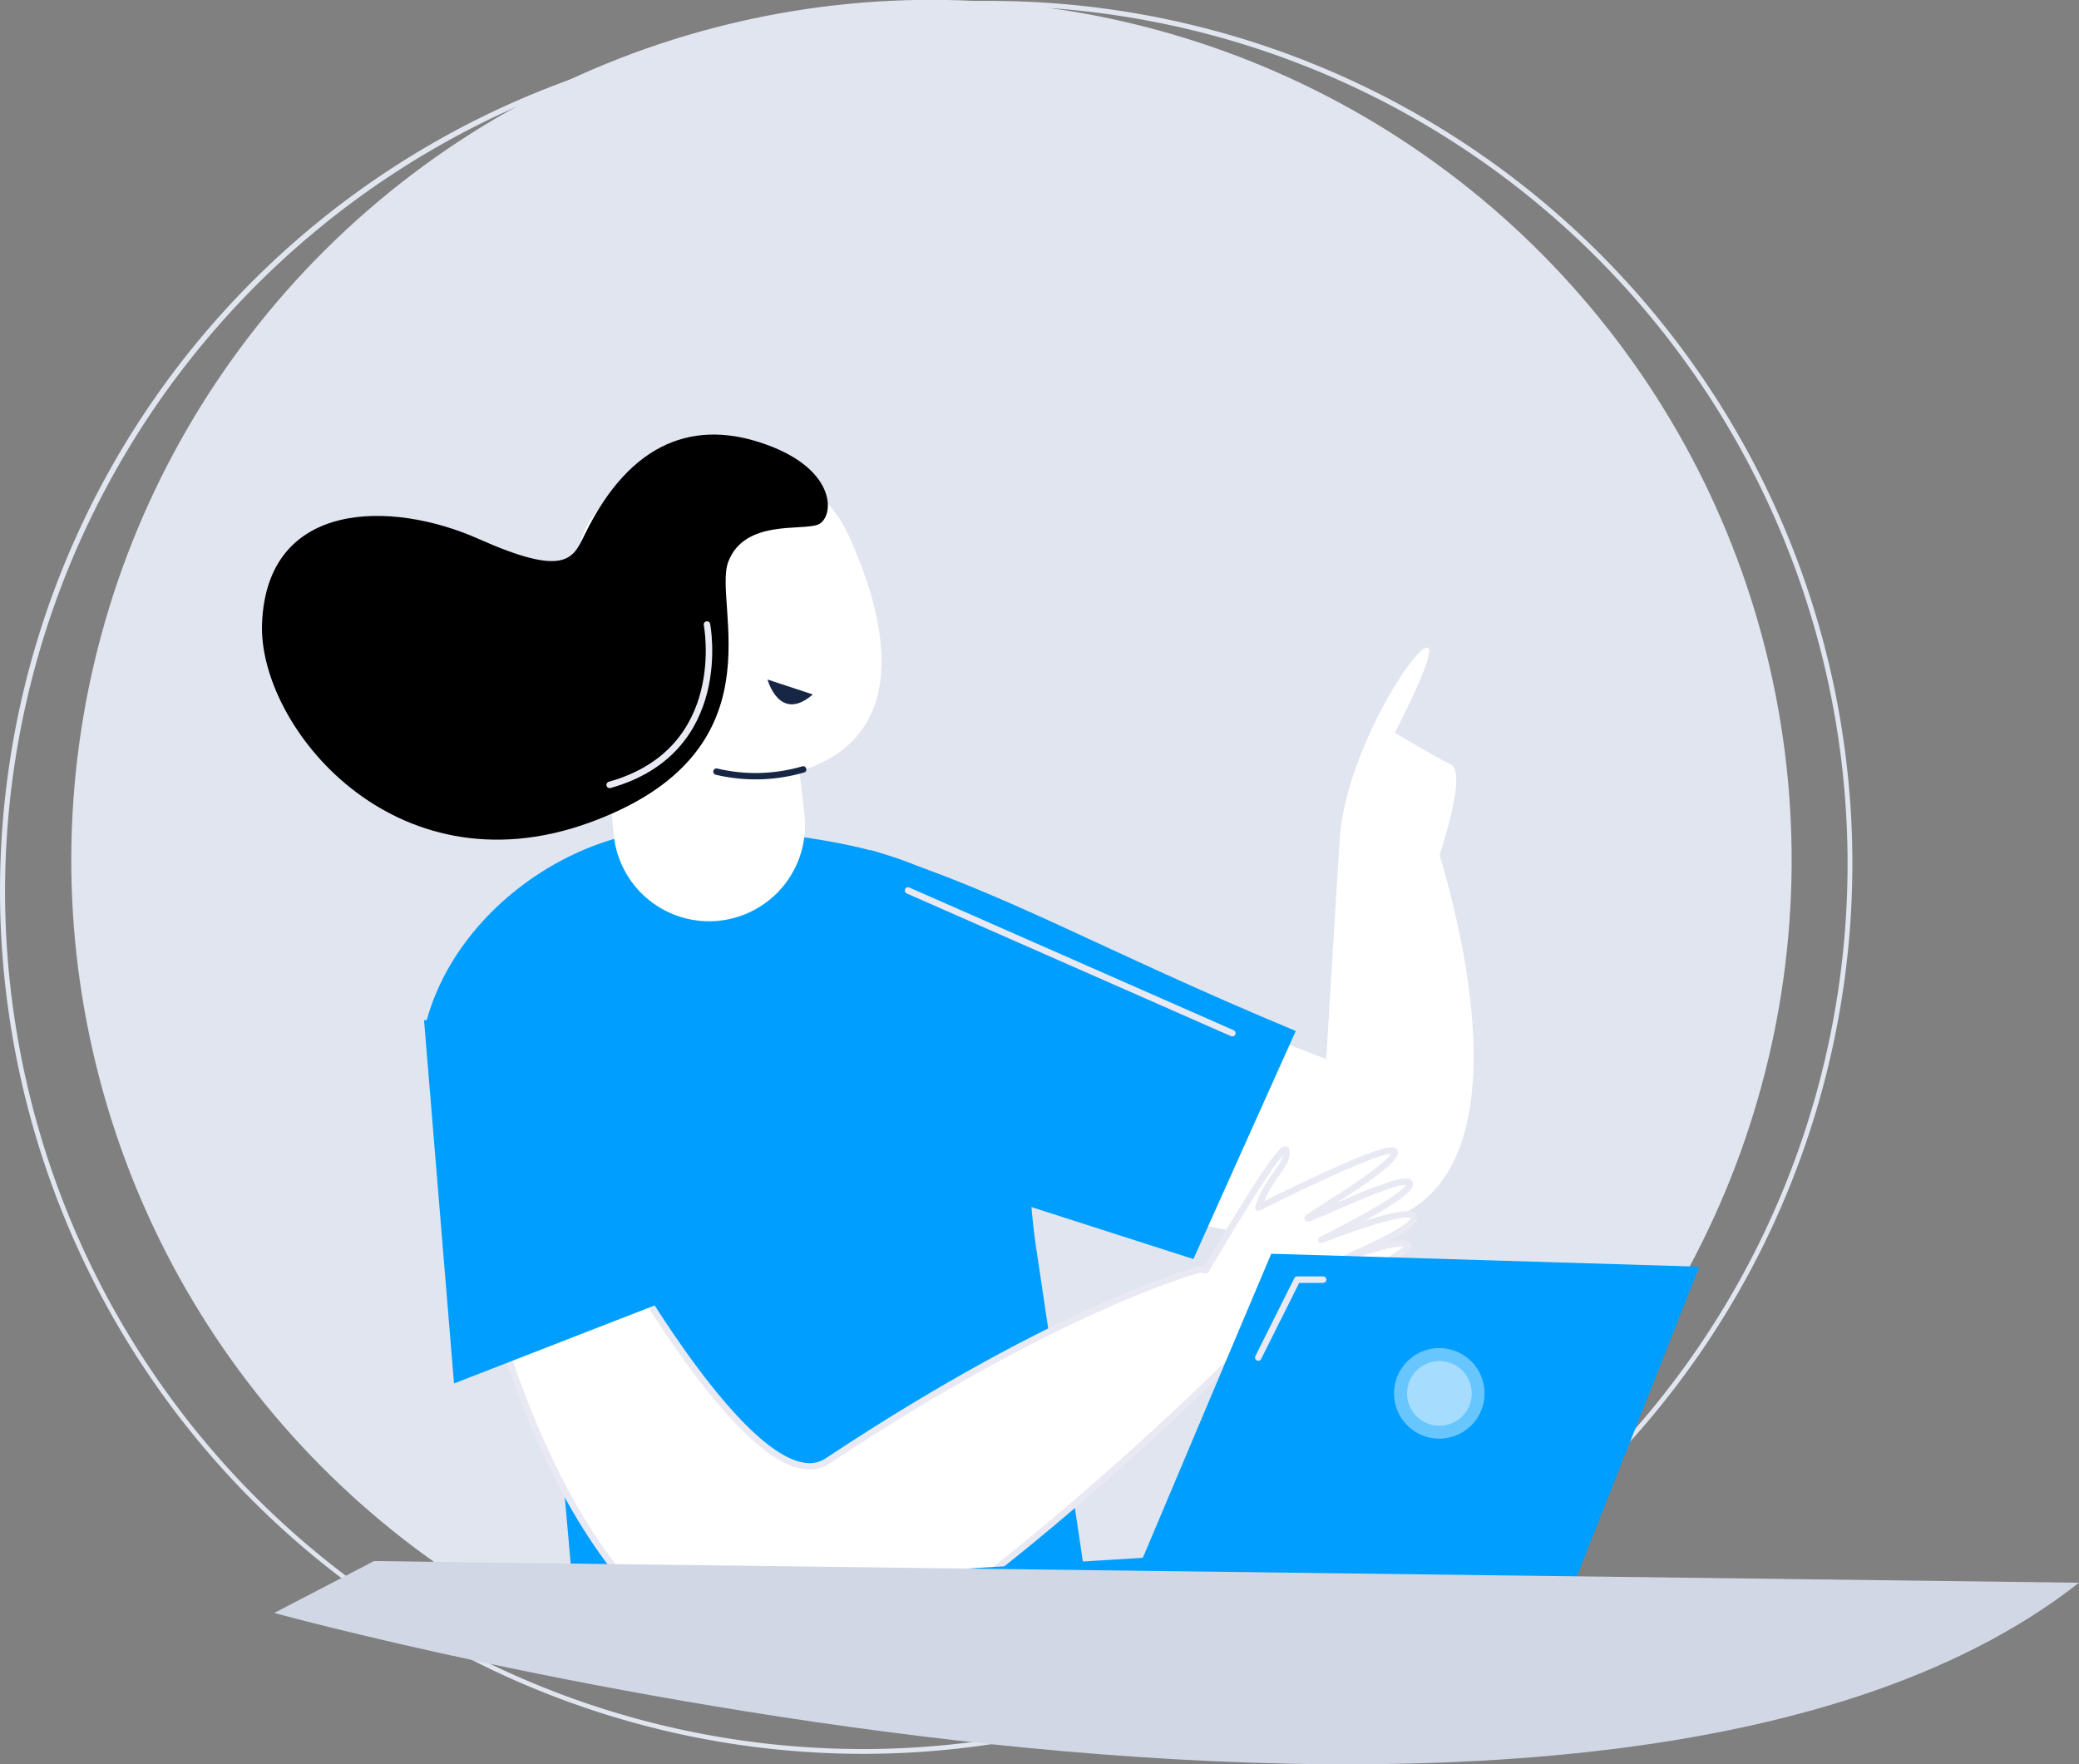
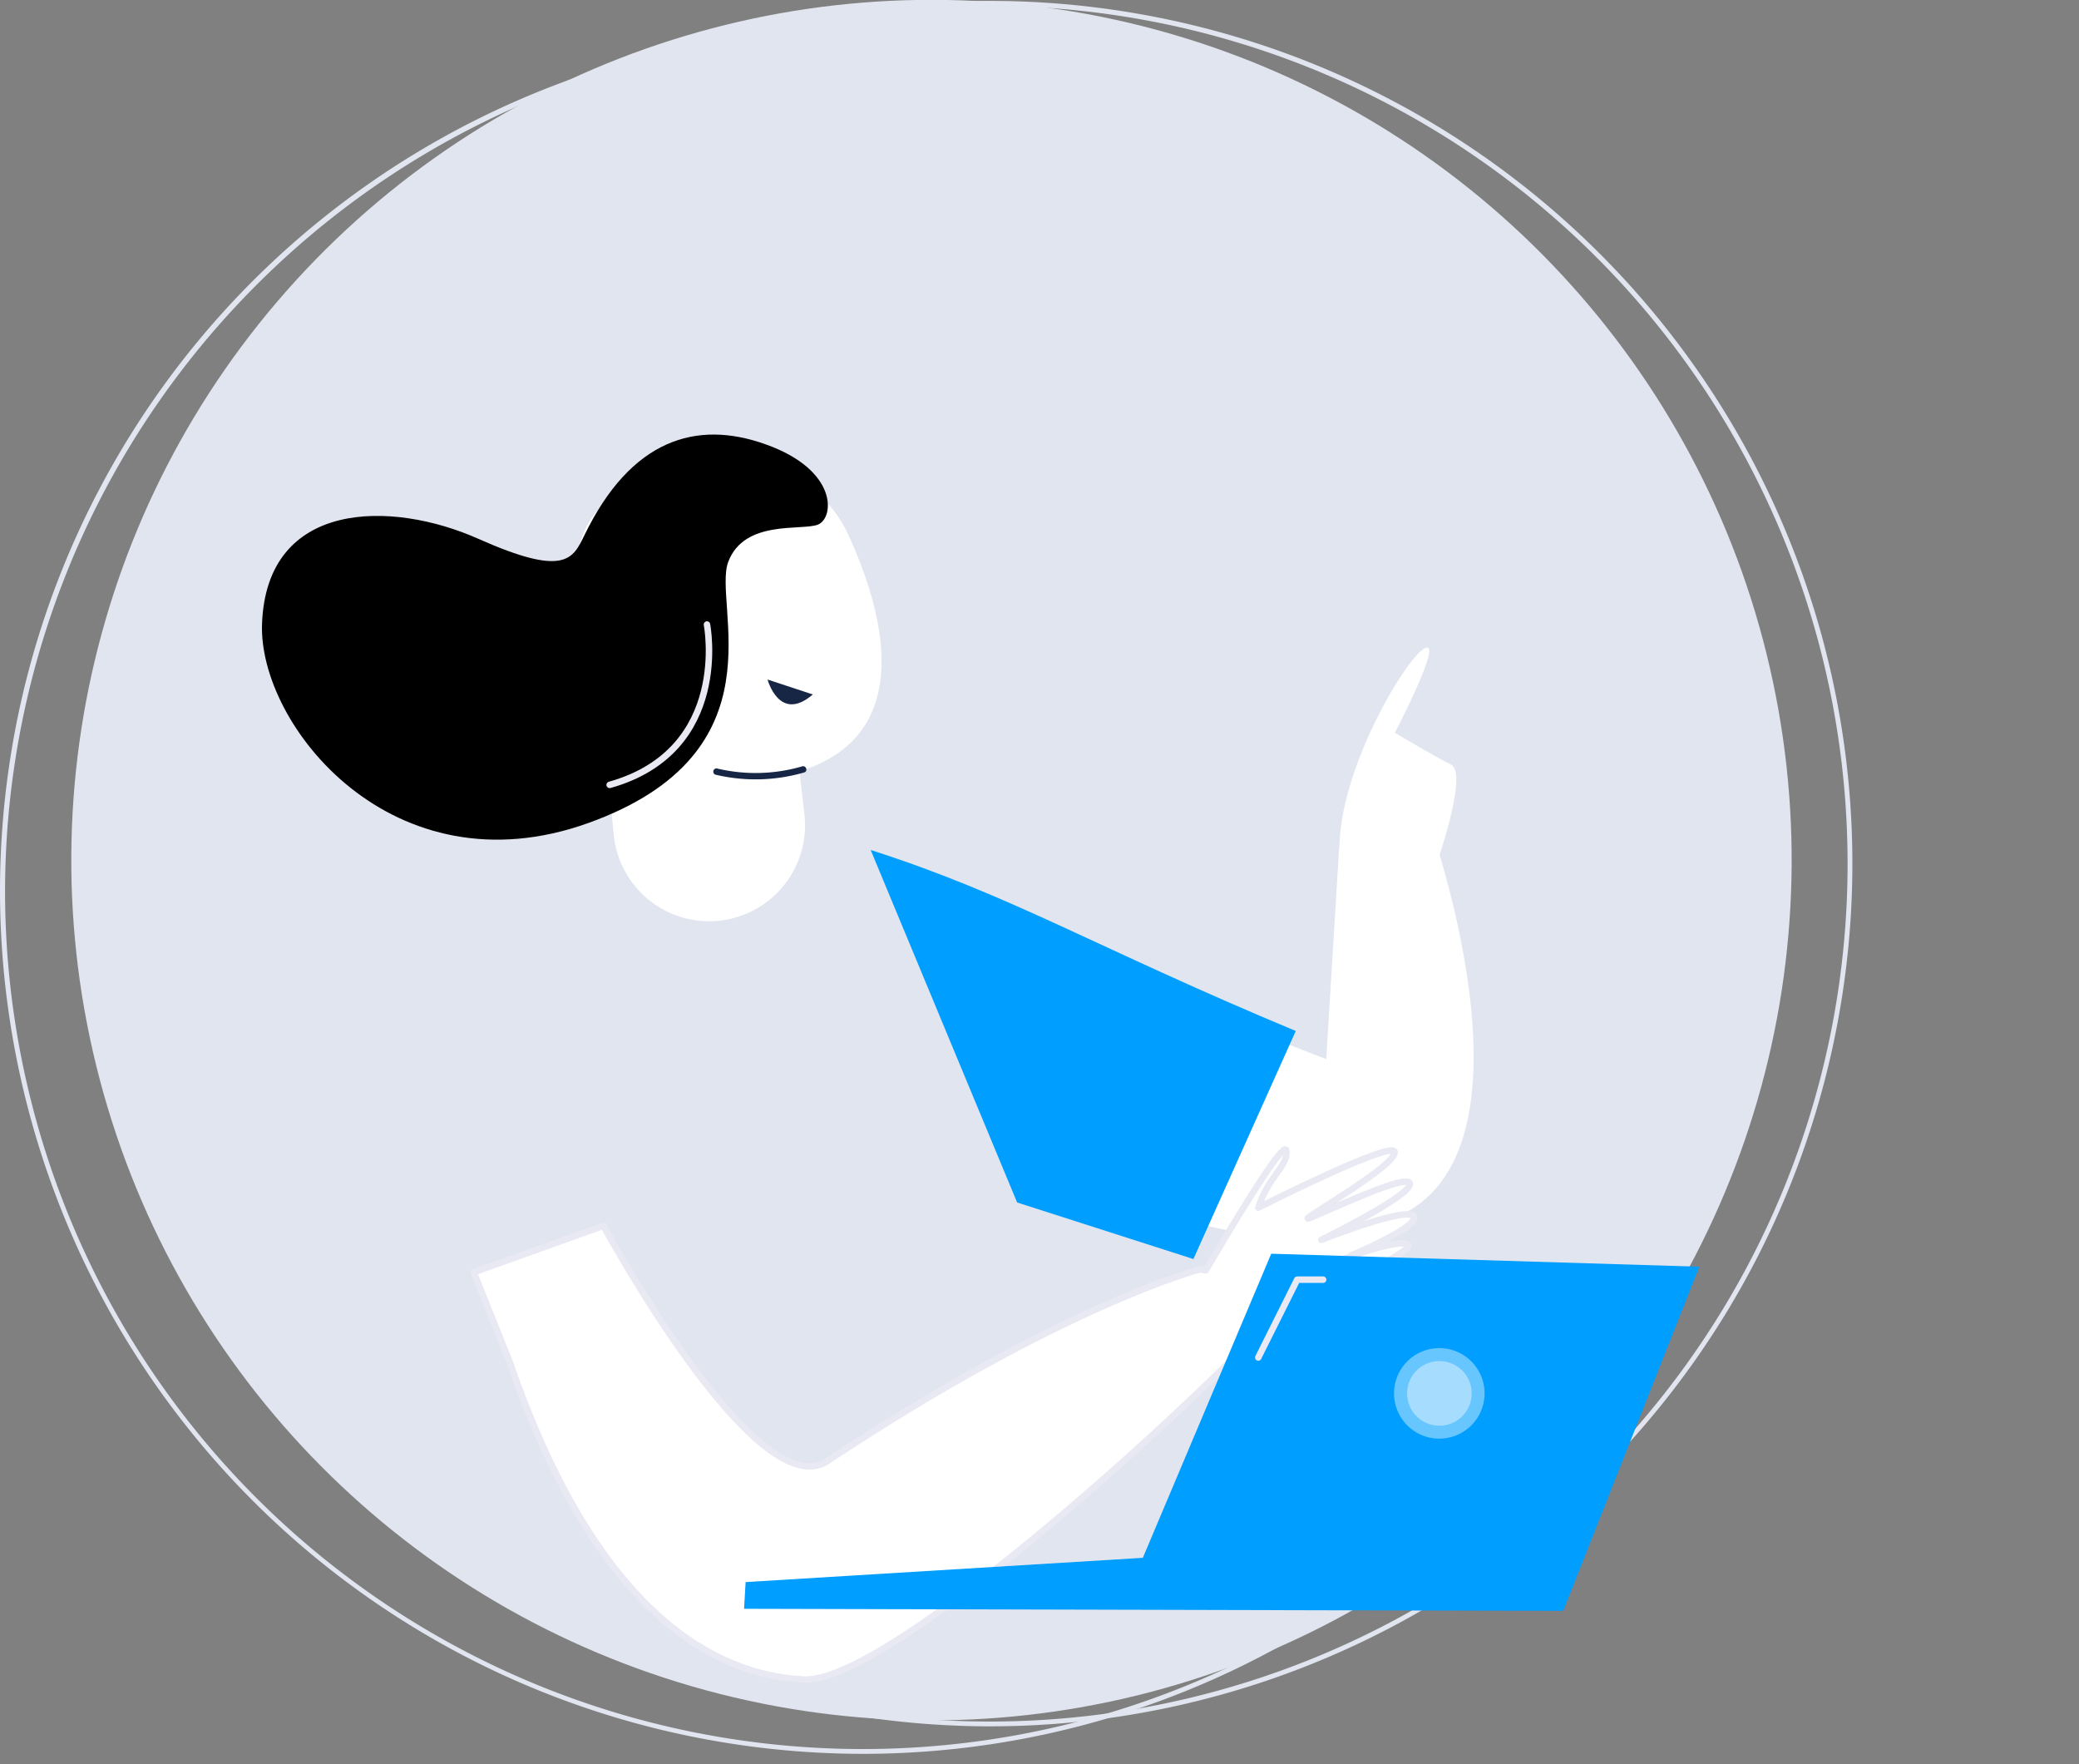
<svg xmlns="http://www.w3.org/2000/svg" viewBox="0 0 160.27 136">
  <rect x="0" y="0" width="160.27" height="136" fill="#808080" stroke="none" />
  <defs>
    <style>.cls-1{fill:#e1e5ef;}.cls-2{fill:#009eff;}.cls-3,.cls-4{fill:#fff;}.cls-4,.cls-8{stroke:#e9e9f4;stroke-linecap:round;stroke-linejoin:round;stroke-width:0.5px;}.cls-5{opacity:0.41;}.cls-6{fill:#182645;}.cls-7{fill:#d1d7e5;}.cls-8{fill:none;}</style>
  </defs>
  <title>Asset 3</title>
  <g id="Layer_2" data-name="Layer 2">
    <g id="Layer_1-2" data-name="Layer 1">
      <circle class="cls-1" cx="71.8" cy="66.31" r="66.31" transform="translate(-13.77 19.09) rotate(-13.84)" />
      <path class="cls-1" d="M0,68.69a66.5,66.5,0,1,1,66.5,66.5A66.57,66.57,0,0,1,0,68.69Zm.39,0A66.12,66.12,0,1,0,66.5,2.58,66.18,66.18,0,0,0,.39,68.69Z" />
      <path class="cls-1" d="M9.8,66.57a66.5,66.5,0,1,1,66.5,66.5A66.57,66.57,0,0,1,9.8,66.57Zm.39,0A66.12,66.12,0,1,0,76.3.46,66.18,66.18,0,0,0,10.19,66.57Z" />
-       <path class="cls-2" d="M44.66,128s28,6.52,39.25-4.73l-4-26.87c-1.22-7.72-.49-22.58-6.41-27.85A10.2,10.2,0,0,0,71.24,67c-4.15-2-11.53-3.09-18.62-3.11-8.61,0-17.47,6.47-19.73,14.78l9.32,21.8Z" />
      <path class="cls-3" d="M71,69.54l31.24,12.1,1-16.39,6.69-2.59s9.7,26.31-2.43,31.21-25.8-4.16-25.8-4.16Z" />
      <path class="cls-2" d="M67.12,65.52C78,69,84.53,73.07,99.89,79.47L92,97.05,78.41,92.69Z" />
      <path class="cls-4" d="M109,93.8c-.32-.93-7.14,1.77-7.14,1.77s7.07-3.46,6.82-4.35-7.84,2.87-7.88,2.7,6.67-4,6.72-5.09S97,93.09,97,93.09c.77-2.4,2.35-3.27,2.16-4.4-.16-1-4.75,6.76-6.21,9.23l-.44-.08s-10.61,2.76-28.72,14.78c-5.5,3.65-17.27-18.13-17.27-18.13l-10,3.58L39.3,105c7.28,21.11,17.28,24.2,22.68,24.46,6,.3,26.26-17.76,34.41-26.09,3.9-2.31,12.33-6.93,12.2-7.32-.28-.85-5.56,1.2-5.56,1.2S109.31,94.73,109,93.8Z" />
-       <polyline class="cls-2" points="47.54 78.64 53 99.64 35 106.64 32.69 78.64 48 78.45" />
      <path class="cls-3" d="M110.34,67.77s3-8.1,1.51-8.84-4.32-2.45-4.32-2.45,3.76-7.19,2.32-6.52-7.07,10-6.56,16.31Z" />
      <polygon class="cls-2" points="57.36 124.01 57.48 121.95 88.1 120.08 98 96.64 131 97.64 120.51 124.17 57.36 124.01" />
      <g class="cls-5">
        <path class="cls-3" d="M113.45,107.54a2.49,2.49,0,1,1-2.36-2.62A2.49,2.49,0,0,1,113.45,107.54Z" />
      </g>
      <g class="cls-5">
        <path class="cls-3" d="M114.44,107.6a3.49,3.49,0,1,1-3.29-3.68A3.49,3.49,0,0,1,114.44,107.6Z" />
      </g>
-       <path class="cls-3" d="M65.43,41.3c2.51,5.47,5.48,15.3-3.8,18.16l.38,3.3A7.4,7.4,0,0,1,55.1,71h0a7.39,7.39,0,0,1-7.79-6.69l-.78-8s-4.5.87-5.25-3,3.94-4.19,3.94-4.19l-.65-4.71a6.33,6.33,0,0,1,2.63-6.07,14.59,14.59,0,0,1,11.36-2.58A9.71,9.71,0,0,1,65.43,41.3Z" />
+       <path class="cls-3" d="M65.43,41.3c2.51,5.47,5.48,15.3-3.8,18.16l.38,3.3A7.4,7.4,0,0,1,55.1,71a7.39,7.39,0,0,1-7.79-6.69l-.78-8s-4.5.87-5.25-3,3.94-4.19,3.94-4.19l-.65-4.71a6.33,6.33,0,0,1,2.63-6.07,14.59,14.59,0,0,1,11.36-2.58A9.71,9.71,0,0,1,65.43,41.3Z" />
      <path class="cls-6" d="M44.28,51.57c-1.8.44.07,3.34,1.47,2.32.25-.18.51.23.26.42a2,2,0,0,1-2.69-.83,1.56,1.56,0,0,1,.81-2.38c.31-.07.46.39.15.47Z" />
      <path class="cls-6" d="M45.93,54.28a1.19,1.19,0,0,1-1.29-1.91c.19-.25.55.08.35.33a.71.71,0,0,0,.79,1.11.25.25,0,0,1,.15.47Z" />
      <path class="cls-6" d="M62,59.54a13.41,13.41,0,0,1-6.86.17.25.25,0,0,1,.11-.48,12.84,12.84,0,0,0,6.6-.16c.3-.08.45.38.15.47Z" />
      <path class="cls-6" d="M62.66,53.53l-3.49-1.15S60.08,55.76,62.66,53.53Z" />
      <path d="M45.05,41.26c3.58-7.38,8.62-8.94,14-7,5.6,2,5.26,5.69,4,6.18s-5.67-.41-6.91,2.87S60.46,58,45.38,63.43,19.91,55.92,20.2,48.08c.36-9.58,10-9.52,16.67-6.55S44.16,43.1,45.05,41.26Z" />
-       <path class="cls-7" d="M160.27,122,28.83,120.33l-7.69,4S122,152.07,160.27,122Z" />
-       <line class="cls-8" x1="70" y1="68.64" x2="95" y2="79.64" />
      <path class="cls-8" d="M54.5,48.14S56.4,57.86,47,60.5" />
      <polyline class="cls-8" points="102 98.64 100 98.64 97 104.64" />
    </g>
  </g>
</svg>